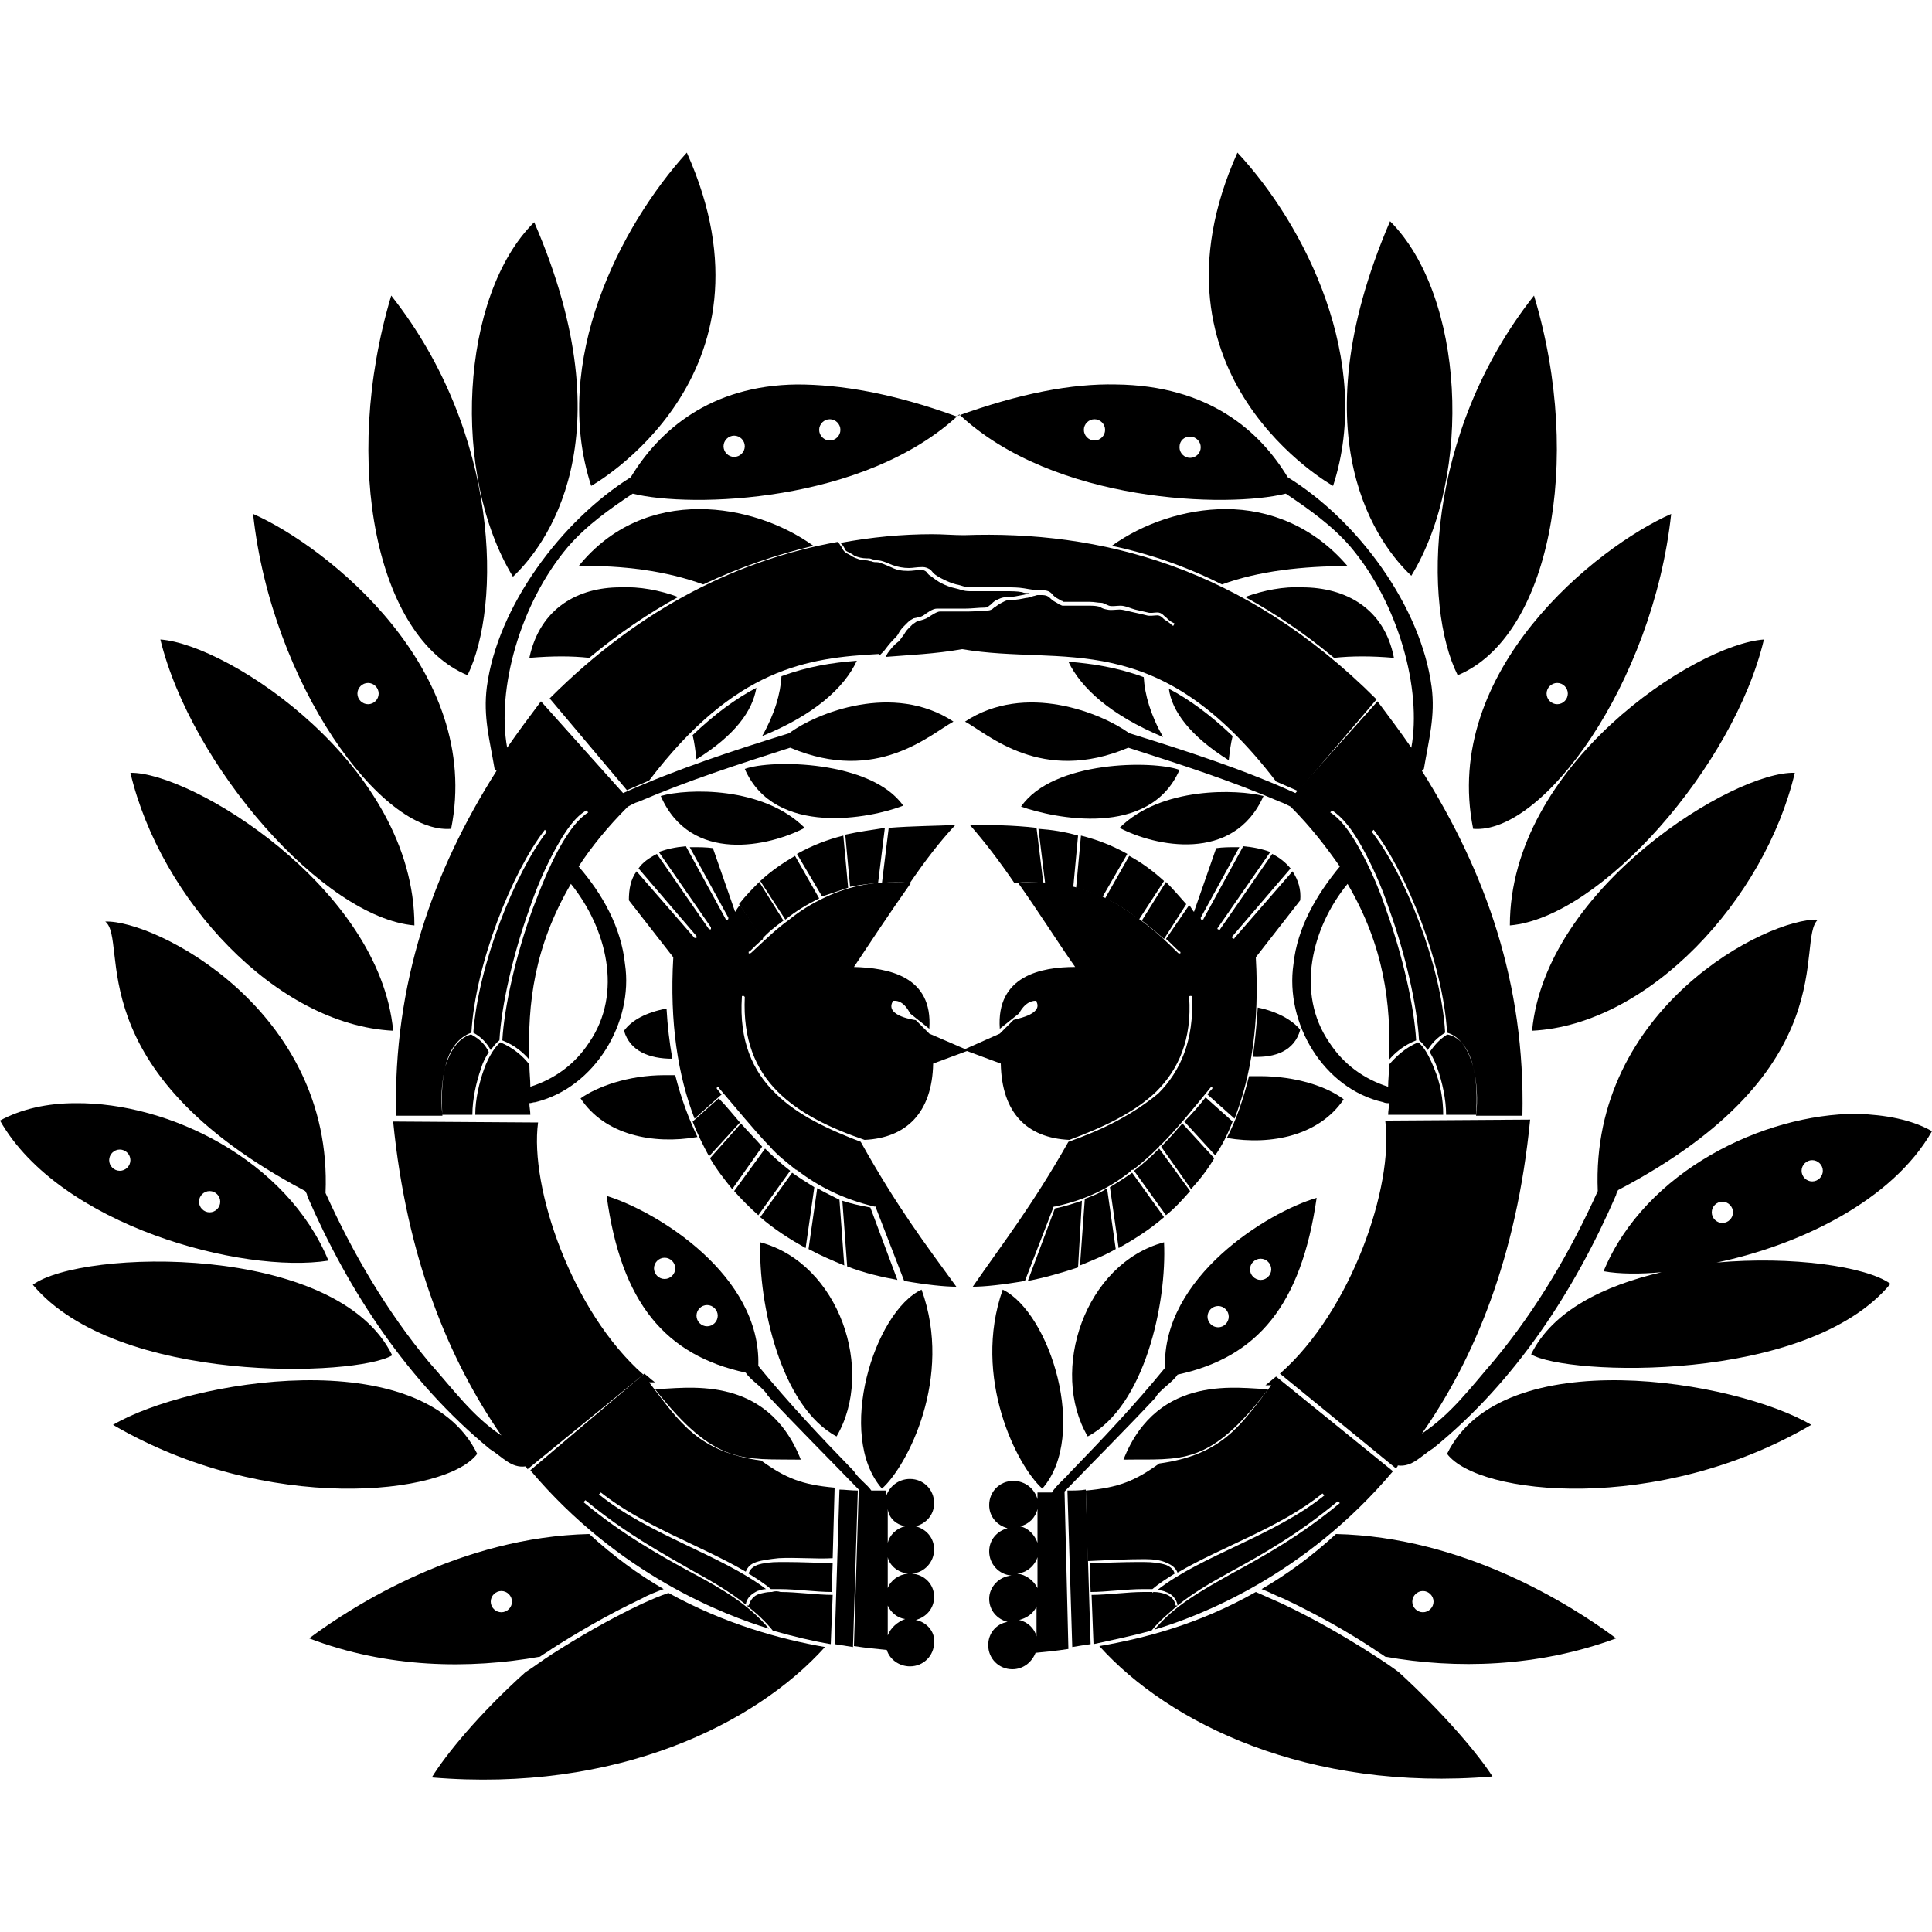
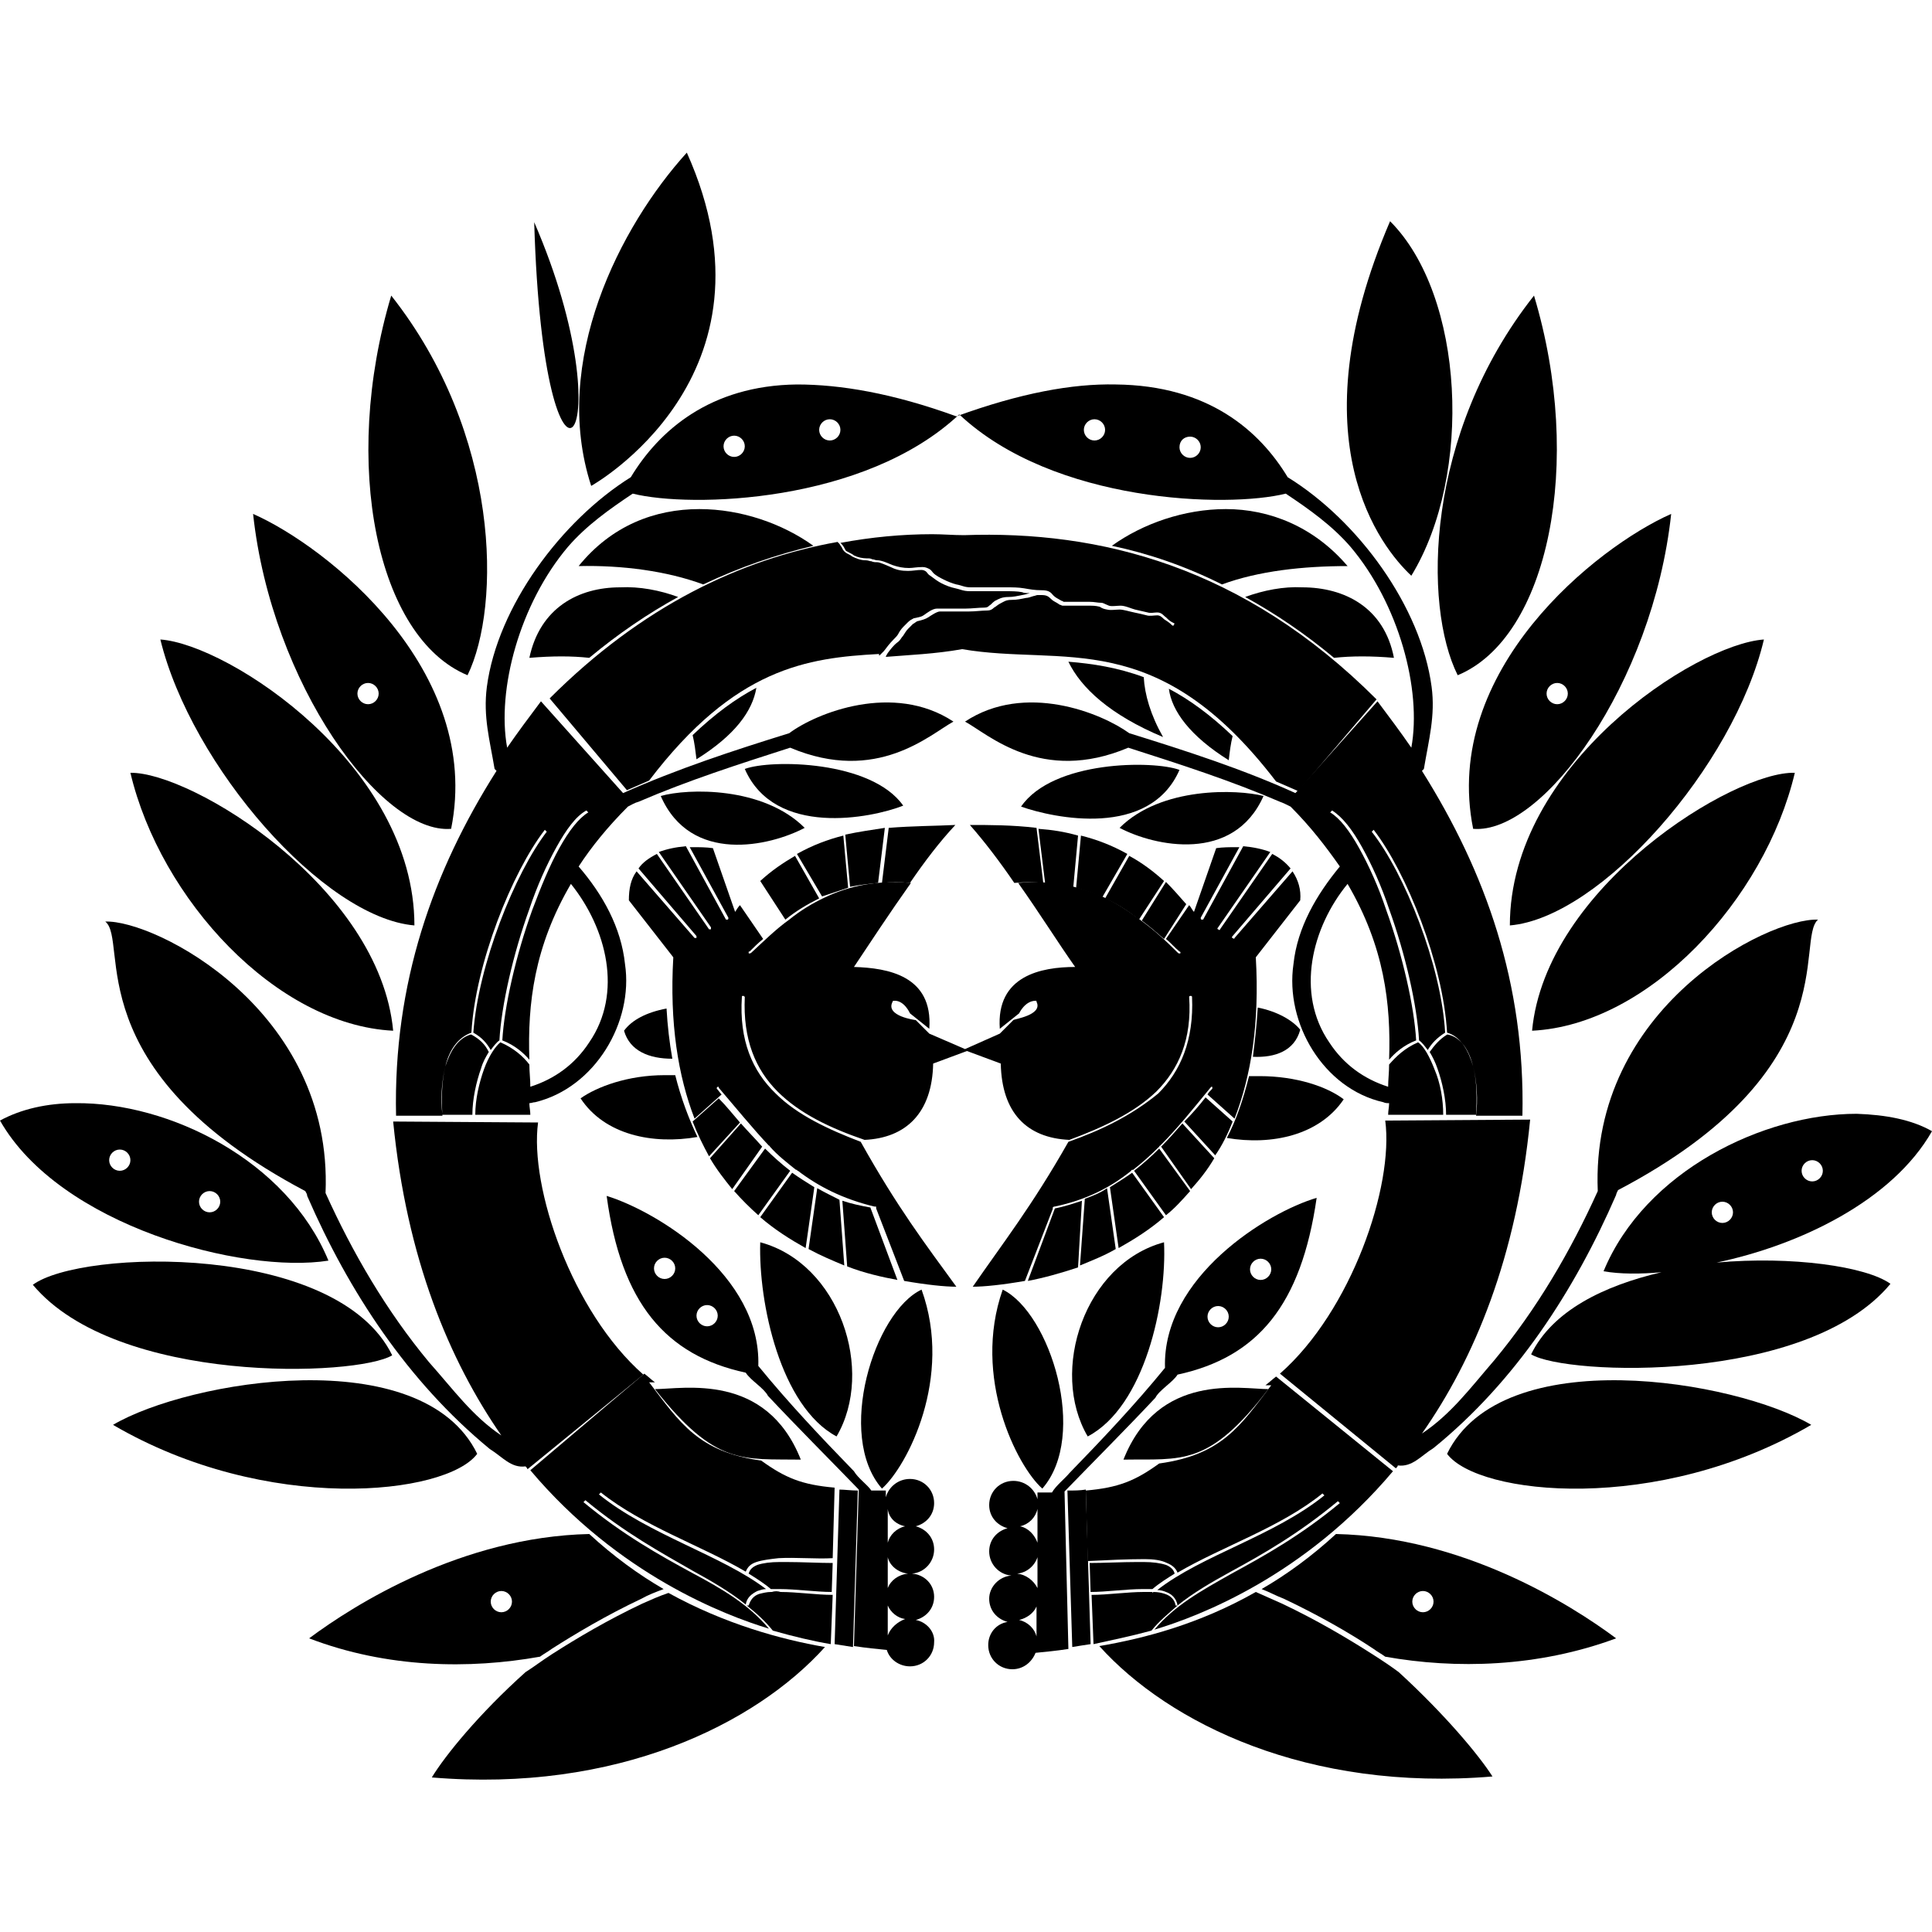
<svg xmlns="http://www.w3.org/2000/svg" version="1.1" id="レイヤー_1" x="0px" y="0px" viewBox="0 0 200 200" style="enable-background:new 0 0 200 200;" xml:space="preserve">
  <style type="text/css">
	.st0{fill-rule:evenodd;clip-rule:evenodd;}
</style>
  <g>
    <path class="st0" d="M71.1,15.8c-6.9,7.6-14.1,21.6-9.9,34.5C61.2,50.3,81.5,39,71.1,15.8z" />
    <path class="st0" d="M65.3,49.4c-7.2,4.5-13.8,13.4-14.9,21.7c-0.4,3.1,0.3,5.5,0.8,8.5c0.1,0.1,0.1,0.1,0.2,0.2   c-6.6,10.4-10.7,22-10.4,35.7l4.8,0c-0.1-1.6-0.1-3.5,0.3-5.1c0.4-1.7,1.3-3,2.7-3.5c0.4-7.1,4.2-16.6,7.6-21l0.2,0.2   c-3.3,4.3-7.1,13.8-7.6,20.8c0.9,0.5,1.4,1.1,1.8,1.8c0.3-0.4,0.6-0.8,0.9-1c0.2-3.6,1.4-8.9,3.1-13.6c0.8-2.4,1.8-4.6,2.8-6.4   c1-1.8,2-3.2,3.1-3.8l0.2,0.2c-1,0.6-2,1.9-3,3.7c-1,1.8-1.9,4-2.8,6.4c-1.7,4.7-2.9,10-3.1,13.5c1.3,0.5,2.2,1.3,2.8,2   c-0.2-5.8,0.5-11.7,4.3-18.2c3.7,4.6,5.4,11.3,1.9,16.4c-1.5,2.3-3.6,3.8-6.1,4.6c0-0.8-0.1-1.5-0.1-2.3c-0.6-0.8-1.6-1.7-3-2.3   c-0.5,0.4-1.2,1.4-1.7,2.8c-0.5,1.4-0.9,3.1-0.9,4.7h-0.3c0-1.6,0.4-3.4,0.9-4.8c0.2-0.7,0.5-1.2,0.8-1.7c-0.4-0.8-0.9-1.3-1.8-1.8   l-0.1,0c-1.3,0.4-2.1,1.7-2.6,3.3c-0.4,1.6-0.5,3.5-0.3,5l9.1,0c0-0.4-0.1-0.8-0.1-1.2c0.2,0,0.4-0.1,0.6-0.1   c6.2-1.5,10.2-8.3,9.3-14.3c-0.4-3.8-2.3-7.2-4.8-10.1c1.3-2,3-4.1,5.1-6.2c0.4-0.2,0.7-0.4,1.1-0.5c5.1-2.2,10.4-3.9,15.7-5.6   c9,3.8,14.5-1.4,16.9-2.7c-6.2-4.1-14.2-0.9-17,1.2c-5.8,1.8-11.6,3.7-17.2,6.2l-8.5-9.5c-1.2,1.6-2.4,3.2-3.5,4.8   c-1.1-6,1.3-14.9,6.3-20.8c1.9-2.2,4.3-3.9,6.7-5.5c6,1.5,24,1,33.8-8.2c9.8,9.2,27.8,9.7,33.8,8.2c2.4,1.6,4.8,3.3,6.7,5.5   c5,5.9,7.4,14.8,6.3,20.8c-1.1-1.6-2.3-3.2-3.5-4.8l-8.5,9.5c-5.5-2.5-11.4-4.4-17.2-6.2c-2.9-2.1-10.8-5.3-17-1.2   c2.4,1.3,7.9,6.5,16.9,2.7c5.3,1.7,10.6,3.4,15.7,5.6c0.3,0.1,0.7,0.3,1.1,0.5c2.1,2.1,3.7,4.2,5.1,6.2c-2.4,2.9-4.4,6.3-4.8,10.1   c-0.9,6.1,3.1,12.9,9.3,14.3c0.2,0.1,0.4,0.1,0.6,0.1c0,0.4-0.1,0.8-0.1,1.2l9.1,0c0.1-1.6,0.1-3.4-0.3-5c-0.4-1.6-1.2-3-2.6-3.3   l-0.1,0c-0.8,0.5-1.3,1.1-1.8,1.8c0.3,0.5,0.6,1.1,0.8,1.7c0.5,1.4,0.9,3.2,0.9,4.8h-0.3c0-1.6-0.3-3.3-0.9-4.7   c-0.5-1.3-1.1-2.4-1.7-2.8c-1.4,0.6-2.3,1.5-3,2.3c0,0.8-0.1,1.6-0.1,2.3c-2.5-0.8-4.6-2.3-6.1-4.6c-3.5-5.1-1.8-11.9,1.9-16.4   c3.8,6.5,4.5,12.4,4.3,18.2c0.6-0.7,1.5-1.5,2.8-2c-0.2-3.5-1.4-8.8-3.1-13.5c-0.8-2.4-1.8-4.6-2.8-6.4c-1-1.8-2-3.1-3-3.7l0.2-0.2   c1.1,0.7,2.1,2,3.1,3.8c1,1.8,2,4,2.8,6.4c1.7,4.7,2.9,10,3.1,13.6c0.3,0.2,0.6,0.6,0.9,1c0.4-0.7,1-1.3,1.8-1.8   c-0.4-7-4.2-16.5-7.6-20.8l0.2-0.2c3.4,4.4,7.2,13.9,7.6,21c1.4,0.4,2.2,1.8,2.7,3.5c0.4,1.6,0.5,3.5,0.3,5.1l4.8,0   c0.3-13.7-3.8-25.2-10.4-35.7c0.1-0.1,0.1-0.1,0.2-0.2c0.5-3,1.2-5.5,0.8-8.5c-1.1-8.3-7.6-17.2-14.9-21.7   c-2.9-4.8-8.2-9.5-17.8-9.6c-4.5-0.1-9.9,0.9-16.5,3.3c0,0,0,0,0,0c-6.6-2.4-12-3.3-16.5-3.3C73.5,39.9,68.2,44.6,65.3,49.4z    M123.2,45.2c0.6,0,1.1,0.5,1.1,1.1c0,0.6-0.5,1.1-1.1,1.1c-0.6,0-1.1-0.5-1.1-1.1C122.1,45.6,122.6,45.2,123.2,45.2z M113.3,43.4   c0.6,0,1.1,0.5,1.1,1.1c0,0.6-0.5,1.1-1.1,1.1c-0.6,0-1.1-0.5-1.1-1.1C112.2,43.9,112.7,43.4,113.3,43.4z M85.9,43.4   c0.6,0,1.1,0.5,1.1,1.1c0,0.6-0.5,1.1-1.1,1.1c-0.6,0-1.1-0.5-1.1-1.1C84.8,43.9,85.3,43.4,85.9,43.4z M76,45.1   c0.6,0,1.1,0.5,1.1,1.1c0,0.6-0.5,1.1-1.1,1.1c-0.6,0-1.1-0.5-1.1-1.1C74.9,45.6,75.4,45.1,76,45.1z" />
-     <path class="st0" d="M55.3,23c-7.7,7.6-8.6,26.2-2.2,36.7C56.3,56.7,65.1,45.6,55.3,23z" />
+     <path class="st0" d="M55.3,23C56.3,56.7,65.1,45.6,55.3,23z" />
    <path class="st0" d="M48.4,69.9c3.5-7.2,3.4-25-7.9-39.3C35.3,48,39,66,48.4,69.9z" />
    <path class="st0" d="M46.7,85.8C50,69.4,33.9,56.6,26.2,53.2C28.1,70.8,39.5,86.4,46.7,85.8z M38.1,72.9c-0.6,0-1.1-0.5-1.1-1.1   s0.5-1.1,1.1-1.1c0.6,0,1.1,0.5,1.1,1.1C39.2,72.4,38.7,72.9,38.1,72.9z" />
    <path class="st0" d="M42.9,95.8c0-16.5-19.2-29.1-26.3-29.6C19.8,79.3,33.5,95,42.9,95.8z" />
    <path class="st0" d="M40.7,106.7c-1.4-14.9-20.9-26.8-27.2-26.7C16.6,93.1,28.6,106.1,40.7,106.7z" />
    <path class="st0" d="M31.6,123.3c0.1,0.2,0.2,0.3,0.2,0.5c4.3,9.9,10.4,19.2,18.9,26.2c1.3,0.8,2.2,2,3.7,1.8   c0.1,0.1,0.2,0.2,0.2,0.3l12-9.8c-7.4-6.5-11.8-19.4-10.9-26.1l-15-0.1c1.4,14.2,5.8,24.7,11.2,32.5c-3-2-5-4.8-7.5-7.6   c-4.4-5.3-7.9-11.3-10.7-17.5c0.8-19-17.7-28.3-22.8-28.1C13.4,97.4,7.8,110.7,31.6,123.3z" />
    <path class="st0" d="M34,130.5c-4.3-10.4-16.5-16.4-26.2-16.3c-2.9,0-5.6,0.6-7.8,1.8C6.2,126.9,25.1,131.9,34,130.5z M12.4,121.2   c-0.6,0-1.1-0.5-1.1-1.1s0.5-1.1,1.1-1.1c0.6,0,1.1,0.5,1.1,1.1S13,121.2,12.4,121.2z M21.7,125.5c-0.6,0-1.1-0.5-1.1-1.1   c0-0.6,0.5-1.1,1.1-1.1c0.6,0,1.1,0.5,1.1,1.1C22.8,125,22.3,125.5,21.7,125.5z" />
    <path class="st0" d="M40.6,140.3c-5.7-11.7-32.2-11-37.2-7.3C12.1,143.4,37,142.5,40.6,140.3z" />
    <path class="st0" d="M49.4,150.5c-5.7-11.7-29.9-7.6-37.7-3C27.6,156.8,46.2,154.8,49.4,150.5z" />
    <path class="st0" d="M55.9,171.5c0.4-0.3,0.8-0.5,1.2-0.8c2.5-1.6,5.7-3.5,9.3-5.2c0.7-0.4,1.5-0.7,2.3-1c-2.6-1.5-5.2-3.4-7.7-5.7   c-13.2,0.3-24.3,7.3-29,10.8C40.1,172.7,48.6,172.8,55.9,171.5z M51.9,164.7c0.6,0,1.1,0.5,1.1,1.1c0,0.6-0.5,1.1-1.1,1.1   s-1.1-0.5-1.1-1.1C50.8,165.2,51.3,164.7,51.9,164.7z" />
    <path class="st0" d="M66.5,166c-3.6,1.7-6.8,3.6-9.3,5.2c-1.1,0.7-2,1.4-2.8,1.9c-4.8,4.3-8.3,8.6-9.7,10.9   c19.1,1.6,33.5-5.5,40.7-13.5c-4.6-0.8-10.4-2.4-16.2-5.6C68.3,165.2,67.4,165.6,66.5,166z" />
    <path class="st0" d="M78.7,128.6c-0.2,6.3,2.1,17,7.9,20.1C90.6,141.9,86.9,130.8,78.7,128.6z" />
    <path class="st0" d="M82.9,151.1c-3.6-9.1-12.2-7.3-15.1-7.3C74.1,151.8,76.9,151,82.9,151.1z" />
    <path class="st0" d="M95.4,133.5c-4.9,2.3-8.9,15.1-4.1,20.6C93.9,151.8,98.7,142.6,95.4,133.5z" />
    <path class="st0" d="M86.9,154.2l-0.5,16c0.6,0.1,1.3,0.2,1.9,0.3l0.5-16.2C88.1,154.3,87.4,154.2,86.9,154.2z" />
    <path class="st0" d="M54.9,152.2c9.1,10.8,20.1,15,24.7,16.4c-2.1-2.5-4.8-4.1-8-5.8c-3.3-1.8-7.1-3.9-11.2-7.3l0.2-0.2   c4.1,3.4,7.8,5.4,11.1,7.3c2,1.1,3.9,2.2,5.5,3.5c0.1-0.7,0.6-1.1,1.2-1.4c0.3-0.1,0.6-0.2,0.9-0.2c-4.6-3.5-12.1-5.6-17.3-9.8   l0.2-0.2c4.4,3.5,10.4,5.5,15,8.2c0.2-0.5,0.5-0.8,1.1-1c0.6-0.2,1.4-0.3,2.3-0.4c1.8-0.1,3.9,0.1,5.6,0l0.2-7.3   c-3.4-0.3-5.1-1-7.6-2.8c-6.5-0.9-8.4-3.9-11.6-8.1c0.2,0,0.4,0,0.6,0c-0.4-0.3-0.7-0.6-1.1-0.9L54.9,152.2z" />
    <path class="st0" d="M81.4,161.7c-0.2,0-0.4,0-0.7,0c-0.9,0-1.7,0.1-2.3,0.3c-0.5,0.2-0.8,0.5-0.9,0.9c0.8,0.5,1.6,1,2.3,1.6   c0.3,0,0.6,0,0.9,0c1.7,0,3.8,0.3,5.4,0.3l0.1-3C84.8,161.8,83,161.7,81.4,161.7z" />
    <path class="st0" d="M79.9,164.8L79.9,164.8c-0.1,0-0.1,0-0.1,0c-0.4,0-0.8,0.1-1.2,0.2c-0.6,0.2-0.9,0.6-1.1,1.2l-0.2,0   c1,0.8,1.9,1.6,2.7,2.6l0,0c2.1,0.6,4.2,1.1,6,1.4l0.2-5.1c-1.7,0-3.7-0.3-5.4-0.3C80.5,164.7,80.2,164.7,79.9,164.8z" />
    <path class="st0" d="M94.8,167.7c1.1-0.3,1.9-1.2,1.9-2.4c0-1.3-1-2.3-2.3-2.4c1.3-0.1,2.3-1.2,2.3-2.5c0-1.2-0.8-2.1-1.9-2.4   c1.1-0.3,1.9-1.2,1.9-2.4c0-1.4-1.1-2.5-2.5-2.5c-1.2,0-2.2,0.8-2.5,1.9l0-0.7c-0.5,0-1,0-1.5,0c-0.4-0.6-1.4-1.3-1.8-2   c-3.4-3.5-6.8-7.1-9.9-10.9c0.3-9.4-10.5-16-15.7-17.6c1.5,11.1,6.1,16.5,14.4,18.3c0.5,0.8,1.9,1.6,2.3,2.4c3,3.2,6.3,6.5,9.4,9.7   l-0.5,16.2c1.3,0.2,2.4,0.3,3.4,0.4c0.3,1,1.3,1.7,2.4,1.7c1.4,0,2.5-1.1,2.5-2.5C96.8,168.9,95.9,167.9,94.8,167.7z M68.8,132.4   c-0.6,0-1.1-0.5-1.1-1.1c0-0.6,0.5-1.1,1.1-1.1c0.6,0,1.1,0.5,1.1,1.1C69.9,131.9,69.4,132.4,68.8,132.4z M73.2,137.3   c-0.6,0-1.1-0.5-1.1-1.1c0-0.6,0.5-1.1,1.1-1.1c0.6,0,1.1,0.5,1.1,1.1C74.3,136.8,73.8,137.3,73.2,137.3z M93.7,158   c-0.9,0.2-1.6,0.9-1.8,1.7l0-3.5C92,157.1,92.7,157.8,93.7,158z M94,162.9c-1,0.1-1.8,0.7-2.1,1.5l0-3.2   C92.1,162.1,93,162.8,94,162.9z M91.9,169.3l0-3.1c0.3,0.7,1,1.3,1.8,1.4C92.9,167.9,92.2,168.5,91.9,169.3z" />
    <path class="st0" d="M68.4,82.4c3.1,7.1,11.3,5.2,14.9,3.3C79,81.4,71.2,81.6,68.4,82.4z" />
    <path class="st0" d="M93.5,83.4c-3.3-4.7-13.7-4.8-16.4-3.8C80.2,86.7,90.2,84.7,93.5,83.4z" />
-     <path class="st0" d="M88.7,68.4c-2.6,0.2-5.1,0.6-7.8,1.6c-0.1,1.8-0.7,3.9-2,6.2C84.3,74,87.4,71.2,88.7,68.4z" />
    <path class="st0" d="M72.1,78.6c4-2.5,5.8-5,6.2-7.4c-2.1,1.1-4.3,2.7-6.6,4.9C71.9,76.9,72,77.8,72.1,78.6z" />
    <path class="st0" d="M54.8,68.1c2.4-0.2,4.4-0.2,6.2,0c3-2.5,6.1-4.6,9.2-6.3c-1.9-0.7-4-1.1-6-1C59.9,60.8,55.9,62.9,54.8,68.1z" />
    <path class="st0" d="M72.8,60.5c3.8-1.8,7.6-3.1,11.4-4c-3.2-2.3-7.5-3.8-11.8-3.8c-4.6,0-9.1,1.7-12.5,5.9   C64.4,58.5,69,59.1,72.8,60.5C72.8,60.5,72.8,60.5,72.8,60.5z" />
    <path class="st0" d="M99.6,67.2c10.5,1.8,20.1-2.5,32.5,13.7l2.3,1l8.1-9.5c-13.8-13.8-28.7-17.5-42.7-17c-1.1,0-2.2-0.1-3.3-0.1   c-3.1,0-6.3,0.3-9.5,0.9c0,0,0,0,0.1,0.1c0.2,0.2,0.3,0.4,0.4,0.6c0,0.1,0.2,0.2,0.4,0.3s0.4,0.2,0.5,0.3c0.4,0.2,0.9,0.3,1.3,0.3   c0.3,0,0.4,0,0.6,0.1c0.2,0,0.3,0.1,0.5,0.1c0.5,0,1.1,0.3,1.6,0.5c0.6,0.2,1.1,0.3,1.7,0.3c0.4,0,0.8-0.1,1.4-0.1   c0.3,0,0.5,0.1,0.7,0.2c0.2,0.1,0.3,0.3,0.4,0.4c0.3,0.3,0.7,0.5,1.1,0.7c0.4,0.2,0.9,0.4,1.3,0.5c0.6,0.1,0.8,0.3,1.5,0.3   c0.7,0,1.3,0,2,0c0.6,0,1.1,0,1.7,0c0.6,0,1.2,0,1.8,0.1c0.6,0.1,1.1,0.2,1.8,0.2c0.6,0,0.9,0.1,1.2,0.5c0.3,0.3,0.4,0.3,0.9,0.6   c0,0,0.1,0,0.2,0.1c0.1,0,0.3,0,0.4,0c0.3,0,0.6,0,0.7,0c0.5,0,1.1,0,1.6,0c0.5,0,0.8,0.1,1.2,0.1c0.2,0,0.3,0.1,0.8,0.3   c0.3,0.1,0.8,0,1.2,0c0.5,0,1.1,0.3,1.5,0.4c0.5,0.1,0.8,0.2,1.3,0.3c0.3,0.1,0.7,0,1,0c0.5,0,0.7,0.4,0.9,0.5   c0.3,0.3,0.4,0.4,0.8,0.6c0.1,0,0.1,0.1,0,0.2c0,0.1-0.1,0.1-0.2,0c-0.3-0.3-0.5-0.4-0.8-0.6c-0.2-0.2-0.4-0.4-0.7-0.4   c-0.3,0-0.8,0.1-1.1,0c-0.4-0.1-0.8-0.2-1.3-0.3c-0.5-0.1-1.1-0.3-1.5-0.3c-0.4,0-0.9,0.1-1.3,0c-0.6-0.1-0.7-0.3-0.8-0.3   c-0.4-0.1-0.7-0.1-1.1-0.1c-0.5,0-1.1,0-1.6,0c-0.1,0-0.4,0-0.7,0c-0.2,0-0.3,0-0.4,0c-0.1,0-0.2-0.1-0.3-0.1   c-0.4-0.3-0.6-0.3-0.9-0.6c-0.3-0.3-0.5-0.4-1-0.4c-0.1,0-0.2,0-0.3,0c0,0,0,0,0,0c0,0,0,0,0,0c0,0,0,0,0,0c0,0,0,0,0,0   c0,0-0.1,0-0.1,0c-0.1,0-0.3,0.1-0.4,0.1c-0.3,0.1-0.6,0.2-0.8,0.2c-0.5,0.1-0.9,0.2-1.5,0.2c-0.6,0-0.8,0.2-1.2,0.4   c-0.2,0.1-0.4,0.3-0.6,0.4c-0.2,0.2-0.4,0.3-0.7,0.3c-0.6,0-1.2,0.1-1.9,0.1c-0.6,0-1.2,0-1.8,0c-0.4,0-0.8,0-1.2,0   c-0.3,0-0.9,0.4-1.2,0.6c-0.3,0.2-0.7,0.3-1.1,0.4c-0.1,0-0.3,0.2-0.5,0.3c-0.2,0.2-0.4,0.4-0.5,0.5c-0.2,0.2-0.3,0.4-0.5,0.7   c-0.2,0.2-0.3,0.5-0.6,0.7c-0.4,0.3-0.7,0.7-1,1.1c-0.1,0.2-0.2,0.3-0.2,0.4C94.1,67.8,96.8,67.7,99.6,67.2   C99.6,67.2,99.6,67.2,99.6,67.2z" />
    <path class="st0" d="M91.1,67.8c0.1-0.1,0.2-0.2,0.4-0.4c0.3-0.4,0.6-0.8,1-1.2c0.2-0.2,0.4-0.4,0.5-0.6c0.1-0.2,0.3-0.5,0.5-0.7   c0.1-0.1,0.3-0.3,0.5-0.5c0.2-0.2,0.4-0.3,0.6-0.4c0.4-0.1,0.7-0.1,1-0.3c0.3-0.2,0.9-0.7,1.4-0.7c0.4,0,0.8,0,1.2,0   c0.6,0,1.2,0,1.8,0c0.6,0,1.3-0.1,1.9-0.1c0.3,0,0.4-0.1,0.5-0.2c0.2-0.1,0.3-0.3,0.6-0.5c0.4-0.2,0.7-0.4,1.4-0.4   c0.5,0,0.9-0.1,1.4-0.2c0.1,0,0.5-0.1,0.8-0.2c0,0,0,0,0,0c-0.3,0-0.6,0-0.8-0.1c-0.5-0.1-1.1-0.1-1.7-0.1c-0.6,0-1.1,0-1.7,0   c-0.7,0-1.3,0-2,0c-0.7,0-1-0.2-1.5-0.3c-0.5-0.1-1-0.3-1.4-0.5c-0.4-0.2-0.8-0.5-1.2-0.8c-0.2-0.1-0.3-0.3-0.4-0.4   c-0.1-0.1-0.3-0.2-0.5-0.2c-0.5,0-0.9,0.1-1.4,0.1c-0.7,0-1.2-0.1-1.8-0.4c-0.5-0.2-1.1-0.5-1.4-0.5c-0.2,0-0.4,0-0.6-0.1   c-0.2,0-0.3-0.1-0.6-0.1c-0.5,0-1-0.2-1.4-0.4c-0.1-0.1-0.3-0.2-0.5-0.3c-0.2-0.1-0.4-0.3-0.5-0.5c0-0.1-0.2-0.3-0.3-0.5   c-0.1-0.1-0.1-0.1-0.2-0.2c-10,1.8-20.2,6.6-29.8,16.2l8,9.5l2.3-1c8.9-11.7,16.4-12.7,23.8-13.1C91,67.9,91,67.9,91.1,67.8z" />
    <path class="st0" d="M68.8,111.3c-3.8,0-7,1.2-8.7,2.4c2.5,3.8,7.5,4.8,12.1,4c-0.9-1.9-1.7-4-2.3-6.4   C69.6,111.3,69.2,111.3,68.8,111.3z" />
    <path class="st0" d="M69,104.4c-2.1,0.4-3.6,1.2-4.4,2.3c0.6,2.1,2.6,2.9,5,2.9C69.3,107.9,69.1,106.2,69,104.4   C69.1,104.4,69,104.4,69,104.4z" />
    <path class="st0" d="M84.8,93l-2.5-4.4c-1.2,0.7-2.4,1.5-3.6,2.6l2.6,4C82.4,94.3,83.6,93.6,84.8,93z" />
    <path class="st0" d="M90.9,91.4l0.7-5.7c-1.3,0.2-2.7,0.4-4.1,0.7l0.5,5.4C89,91.6,89.9,91.5,90.9,91.4z" />
-     <path class="st0" d="M81.1,95.3l-2.5-4c-0.7,0.7-1.4,1.4-2.1,2.3l2.4,3.6C79.5,96.5,80.3,95.9,81.1,95.3z" />
    <path class="st0" d="M87.8,91.9l-0.5-5.4c-1.6,0.4-3.2,1-4.8,1.9l2.6,4.4C86,92.5,86.9,92.2,87.8,91.9z" />
    <path class="st0" d="M76,123.3c0.8,0.9,1.6,1.7,2.5,2.5l3.3-4.6c-0.9-0.7-1.8-1.5-2.6-2.3L76,123.3z" />
    <path class="st0" d="M73.5,119.9c0.7,1.2,1.5,2.2,2.3,3.2l3.1-4.4c-0.7-0.8-1.5-1.6-2.2-2.4L73.5,119.9z" />
    <path class="st0" d="M94.2,91.4c1.5-2.2,3.1-4.3,4.7-6c-2,0.1-4.4,0.1-6.9,0.3l-0.7,5.7C92.2,91.3,93.2,91.3,94.2,91.4z" />
    <path class="st0" d="M71.7,116.1C71.7,116.1,71.7,116.1,71.7,116.1c0.5,1.3,1.1,2.5,1.7,3.6l3.2-3.5c-0.7-0.8-1.4-1.7-2.2-2.5   L71.7,116.1z" />
    <path class="st0" d="M84.6,123l-0.9,6.3c1.3,0.7,2.5,1.2,3.7,1.7l-0.5-6.8c0,0,0,0,0,0C86.1,123.8,85.3,123.4,84.6,123z" />
    <path class="st0" d="M78.7,126c1.5,1.3,3.1,2.3,4.7,3.2l0.9-6.3c-0.8-0.5-1.6-1-2.3-1.5L78.7,126z" />
    <path class="st0" d="M87.2,124.3l0.5,6.8c1.8,0.7,3.6,1.1,5.2,1.4l-2.8-7.5C89,124.8,88.1,124.6,87.2,124.3z" />
-     <path class="st0" d="M138,50.3c4.2-12.9-2.9-27-9.9-34.5C117.7,39,138,50.3,138,50.3z" />
    <path class="st0" d="M146.1,59.6c6.4-10.5,5.5-29-2.2-36.7C134.1,45.7,143,56.7,146.1,59.6z" />
    <path class="st0" d="M150.9,69.9c9.4-3.9,13.1-22,7.9-39.3C147.5,44.9,147.3,62.7,150.9,69.9z" />
    <path class="st0" d="M152.5,85.8c7.2,0.6,18.6-15,20.5-32.6C165.3,56.6,149.2,69.4,152.5,85.8z M161.2,70.7c0.6,0,1.1,0.5,1.1,1.1   c0,0.6-0.5,1.1-1.1,1.1c-0.6,0-1.1-0.5-1.1-1.1C160.1,71.2,160.6,70.7,161.2,70.7z" />
    <path class="st0" d="M156.3,95.8c9.4-0.8,23.2-16.5,26.3-29.6C175.5,66.7,156.3,79.2,156.3,95.8z" />
    <path class="st0" d="M158.6,106.7c12.1-0.6,24.1-13.6,27.2-26.7C179.5,79.8,160,91.8,158.6,106.7z" />
    <path class="st0" d="M149.8,150.5c3.2,4.3,21.8,6.3,37.7-3C179.7,142.9,155.5,138.8,149.8,150.5z" />
    <path class="st0" d="M144.8,173.1c-0.8-0.6-1.7-1.2-2.8-1.9c-2.5-1.6-5.7-3.5-9.3-5.2c-0.9-0.4-1.8-0.8-2.7-1.2   c-5.8,3.3-11.5,4.8-16.2,5.6c7.2,8,21.6,15.1,40.7,13.5C153.1,181.7,149.6,177.5,144.8,173.1z" />
    <path class="st0" d="M130.6,164.5c0.8,0.3,1.5,0.7,2.3,1c3.6,1.7,6.9,3.6,9.3,5.2c0.4,0.3,0.8,0.5,1.2,0.8   c7.3,1.3,15.8,1.1,23.9-1.9c-4.7-3.5-15.8-10.5-29-10.8C135.8,161.1,133.2,163,130.6,164.5z M147.3,164.7c0.6,0,1.1,0.5,1.1,1.1   c0,0.6-0.5,1.1-1.1,1.1c-0.6,0-1.1-0.5-1.1-1.1C146.2,165.2,146.7,164.7,147.3,164.7z" />
    <path class="st0" d="M120.5,128.6c-8.2,2.2-11.9,13.3-7.9,20.1C118.5,145.6,120.8,134.9,120.5,128.6z" />
    <path class="st0" d="M116.3,151.1c6-0.1,8.8,0.8,15-7.3C128.5,143.8,119.9,142,116.3,151.1z" />
    <path class="st0" d="M103.8,133.5c-3.2,9.1,1.5,18.3,4.1,20.6C112.7,148.6,108.7,135.9,103.8,133.5z" />
    <path class="st0" d="M110.5,154.3l0.5,16.2c0.6-0.1,1.2-0.2,1.9-0.3l-0.5-16C111.8,154.3,111.2,154.3,110.5,154.3z" />
    <path class="st0" d="M118.5,161.4c0.9,0,1.7,0.1,2.3,0.4c0.5,0.2,0.9,0.5,1.1,1c4.6-2.7,10.7-4.7,15-8.2l0.2,0.2   c-5.2,4.2-12.7,6.2-17.3,9.8c0.3,0,0.7,0.1,0.9,0.2c0.6,0.2,1.1,0.7,1.2,1.4c1.6-1.3,3.5-2.4,5.5-3.5c3.3-1.8,7-3.9,11.1-7.3   l0.2,0.2c-4.1,3.4-7.9,5.5-11.2,7.3c-3.2,1.8-5.9,3.3-8,5.8c4.7-1.4,15.6-5.6,24.7-16.4l-12.1-9.8c-0.4,0.3-0.7,0.6-1.1,0.9   c0.2,0,0.4,0,0.6,0c-3.2,4.2-5.1,7.2-11.6,8.1c-2.5,1.8-4.2,2.5-7.6,2.8l0.2,7.3C114.6,161.5,116.7,161.4,118.5,161.4z" />
    <path class="st0" d="M132.5,142.2l12,9.8c0.1-0.1,0.2-0.2,0.2-0.3c1.5,0.2,2.4-1,3.7-1.8c8.5-6.9,14.6-16.3,18.9-26.2   c0-0.1,0.1-0.3,0.2-0.5c23.8-12.5,18.3-25.9,20.7-28c-5.2-0.2-23.6,9.1-22.8,28.1c-2.8,6.2-6.3,12.2-10.7,17.5   c-2.5,2.9-4.5,5.6-7.5,7.6c5.4-7.7,9.8-18.2,11.2-32.5l-15,0.1C144.3,122.8,139.9,135.7,132.5,142.2z" />
    <path class="st0" d="M119.3,164.5c0.7-0.6,1.5-1.1,2.3-1.6c-0.1-0.4-0.4-0.7-0.9-0.9c-0.6-0.2-1.4-0.3-2.3-0.3c-0.2,0-0.4,0-0.7,0   c-1.6,0-3.4,0.1-4.9,0.1l0.1,3c1.6,0,3.7-0.3,5.4-0.3C118.7,164.5,119,164.5,119.3,164.5z" />
    <path class="st0" d="M119.2,168.8c0.8-1,1.8-1.8,2.7-2.6l-0.2,0c-0.1-0.6-0.5-1-1.1-1.2c-0.3-0.1-0.7-0.2-1.2-0.2c0,0,0,0-0.1,0.1   l0-0.1c-0.3,0-0.6,0-0.9,0c-1.7,0-3.7,0.3-5.4,0.3l0.2,5.1C115,169.8,117,169.4,119.2,168.8L119.2,168.8z" />
    <path class="st0" d="M110.2,154.4c3.1-3.2,6.4-6.5,9.4-9.7c0.4-0.8,1.8-1.6,2.3-2.4c8.3-1.8,12.8-7.2,14.4-18.3   c-5.1,1.5-16,8.2-15.7,17.6c-3.1,3.8-6.5,7.4-9.9,10.9c-0.5,0.6-1.4,1.3-1.8,2c-0.5,0-0.9,0-1.5,0l0,0.7c-0.3-1.1-1.3-1.9-2.5-1.9   c-1.4,0-2.5,1.1-2.5,2.5c0,1.2,0.8,2.1,1.9,2.4c-1.1,0.3-1.9,1.2-1.9,2.4c0,1.3,1,2.4,2.3,2.5c-1.3,0.1-2.3,1.2-2.3,2.4   c0,1.2,0.8,2.1,1.9,2.4c-1.2,0.2-2,1.2-2,2.4c0,1.4,1.1,2.5,2.5,2.5c1.1,0,2-0.7,2.4-1.7c1-0.1,2.1-0.2,3.4-0.4L110.2,154.4z    M130.5,130.3c0.6,0,1.1,0.5,1.1,1.1c0,0.6-0.5,1.1-1.1,1.1c-0.6,0-1.1-0.5-1.1-1.1C129.4,130.8,129.9,130.3,130.5,130.3z    M126.1,135.2c0.6,0,1.1,0.5,1.1,1.1c0,0.6-0.5,1.1-1.1,1.1c-0.6,0-1.1-0.5-1.1-1.1C125,135.7,125.5,135.2,126.1,135.2z    M107.4,164.4c-0.4-0.8-1.2-1.4-2.1-1.5c1-0.1,1.8-0.8,2.1-1.7L107.4,164.4z M107.4,156.2l0,3.5c-0.3-0.8-0.9-1.5-1.8-1.7   C106.5,157.8,107.2,157.1,107.4,156.2z M105.5,167.7c0.8-0.2,1.5-0.7,1.8-1.4l0,3.1C107.1,168.6,106.4,167.9,105.5,167.7z" />
    <path class="st0" d="M130.8,82.4c-2.7-0.7-10.6-1-14.9,3.3C119.5,87.6,127.7,89.4,130.8,82.4z" />
    <path class="st0" d="M122.1,79.7c-2.7-1-13.1-1-16.4,3.8C109.1,84.7,119,86.8,122.1,79.7z" />
    <path class="st0" d="M127.2,78.7c0.1-0.9,0.2-1.7,0.4-2.5c-2.3-2.2-4.5-3.8-6.6-4.9C121.3,73.6,123.2,76.2,127.2,78.7z" />
    <path class="st0" d="M120.4,76.3c-1.3-2.3-1.9-4.4-2-6.2c-2.7-1-5.3-1.4-7.8-1.6C111.9,71.2,114.9,74,120.4,76.3z" />
    <path class="st0" d="M128.9,61.8c3.1,1.7,6.2,3.8,9.2,6.3c1.8-0.2,3.9-0.2,6.2,0c-1-5.2-5.1-7.3-9.5-7.3   C132.9,60.7,130.8,61.1,128.9,61.8z" />
    <path class="st0" d="M126.9,52.7c-4.3,0-8.6,1.5-11.8,3.8c3.8,0.8,7.6,2.1,11.4,4c0,0,0,0,0,0c3.8-1.4,8.4-1.9,13-1.9   C136,54.5,131.4,52.7,126.9,52.7z" />
    <path class="st0" d="M134.6,106.6c-0.8-1-2.4-1.9-4.4-2.3c0,0,0,0,0,0c-0.1,1.8-0.3,3.5-0.5,5.1C132,109.5,134,108.8,134.6,106.6z" />
    <path class="st0" d="M139.1,113.8c-1.7-1.3-4.9-2.4-8.7-2.4c-0.4,0-0.8,0-1.1,0c-0.6,2.4-1.3,4.5-2.3,6.4   C131.7,118.6,136.6,117.5,139.1,113.8z" />
    <path class="st0" d="M120.5,126l-3.3-4.6c-0.7,0.5-1.5,1-2.3,1.5l0.9,6.3C117.4,128.3,119,127.3,120.5,126z" />
    <path class="st0" d="M123.2,123.3l-3.2-4.4c-0.8,0.8-1.7,1.6-2.6,2.3l3.3,4.6C121.6,125.1,122.4,124.2,123.2,123.3z" />
    <path class="st0" d="M112,124.3c-0.9,0.3-1.8,0.6-2.8,0.8l-2.8,7.5c1.6-0.3,3.4-0.8,5.2-1.4L112,124.3z" />
    <path class="st0" d="M112.3,124.1C112.3,124.2,112.3,124.2,112.3,124.1l-0.5,6.9c1.2-0.5,2.5-1,3.7-1.7l-0.9-6.3   C113.9,123.5,113.1,123.8,112.3,124.1z" />
    <path class="st0" d="M127.6,116.1C127.6,116.1,127.6,116.1,127.6,116.1l-2.8-2.5c-0.7,0.9-1.4,1.7-2.2,2.5l3.2,3.5   C126.5,118.6,127.1,117.4,127.6,116.1z" />
    <path class="st0" d="M125.7,119.9l-3.3-3.6c-0.7,0.8-1.4,1.6-2.2,2.4l3.1,4.4C124.2,122.1,125,121.1,125.7,119.9z" />
    <path class="st0" d="M122.8,93.6c-0.7-0.8-1.4-1.6-2.1-2.3l-2.5,4c0.8,0.6,1.5,1.2,2.3,1.9L122.8,93.6z" />
    <path class="st0" d="M105,91.4c1-0.1,2-0.1,3,0l-0.7-5.7c-2.5-0.3-4.9-0.3-6.9-0.3C101.9,87.1,103.5,89.2,105,91.4z" />
    <path class="st0" d="M120.5,91.2c-1.1-1-2.3-1.9-3.6-2.6l-2.5,4.4c1.3,0.6,2.4,1.3,3.5,2.2L120.5,91.2z" />
    <path class="st0" d="M110.6,118.2c-3.8,6.7-6.8,10.5-9.9,15c1.2,0,3.1-0.2,5.4-0.6l2.9-7.5c0,0-0.1-0.1,0-0.1c0,0,0.1-0.1,0.1-0.1   c0,0,0,0,0,0c0,0,0,0,0,0c0,0,0.1,0,0.1,0c0,0,0,0,0,0c3.3-0.7,5.8-2,7.9-3.7c0,0,0,0,0,0c0,0,0-0.1,0.1-0.1c0,0,0.1,0,0.1,0   c0.9-0.7,1.8-1.5,2.7-2.4c0,0,0,0,0,0c0,0,0-0.1,0.1-0.1c0,0,0,0,0,0c1.8-1.8,3.4-3.8,5.2-6c0,0,0.1-0.1,0.1-0.1   c0.1,0,0.1,0,0.1,0.1c0,0,0,0.1,0,0.1c-0.2,0.2-0.4,0.4-0.5,0.6l2.8,2.5c1.7-4.4,2.6-9.8,2.2-16.7l4.6-5.9c0.1-1.1-0.2-2.1-0.8-3   l-6,6.9c0,0.1-0.1,0.1-0.2,0c-0.1,0-0.1-0.1,0-0.2l6-7c-0.5-0.6-1.1-1.1-1.9-1.5l-5.4,7.8c0,0.1-0.1,0.1-0.2,0   c-0.1,0-0.1-0.1,0-0.2l5.4-7.8c-0.8-0.3-1.7-0.5-2.8-0.6l-4.1,7.5c0,0.1-0.1,0.1-0.2,0.1c-0.1,0-0.1-0.1-0.1-0.2l4-7.3   c-0.1,0-0.3,0-0.4,0c-0.6,0-1.3,0-2,0.1l-2.3,6.6c-0.2-0.2-0.3-0.5-0.5-0.7l-2.4,3.5c0.5,0.4,0.9,0.9,1.4,1.3   c0.1,0,0.1,0.1,0.1,0.1c0,0.1,0,0.1-0.1,0.1c-0.1,0-0.1,0-0.2-0.1c-1.2-1.2-2.5-2.4-3.9-3.4c0,0,0,0,0,0c-1.2-0.9-2.4-1.7-3.7-2.3   c-2.6-1.2-5.5-1.8-8.9-1.5c2.2,3.1,4.2,6.3,5.9,8.7c-3.5,0-8.2,0.9-7.8,6.4l2-1.6c0,0,0.6-1.3,1.7-1.3c0.1,0,0.1,0,0.1,0.1   c0.7,1.4-2.4,1.8-2.4,1.9l-1.4,1.4l-3.6,1.6l-3.7-1.6l-1.4-1.4c0,0-3.2-0.4-2.4-1.9c0-0.1,0.1-0.1,0.1-0.1c1.1-0.1,1.7,1.3,1.7,1.3   l2,1.6c0.4-5.5-4.3-6.3-7.8-6.4c1.6-2.4,3.7-5.6,5.9-8.7c-3.5-0.3-6.4,0.3-8.9,1.5c-1.3,0.6-2.6,1.4-3.7,2.3c0,0,0,0,0,0   c-1.4,1-2.6,2.2-3.9,3.4c0,0-0.1,0.1-0.2,0.1c-0.1,0-0.1,0-0.1-0.1c0-0.1,0-0.1,0.1-0.1c0.4-0.4,0.9-0.9,1.4-1.3l-2.4-3.5   c-0.2,0.2-0.3,0.4-0.5,0.7l-2.3-6.6c-0.7-0.1-1.4-0.1-2-0.1c-0.1,0-0.3,0-0.4,0l4,7.3c0,0.1,0,0.2-0.1,0.2c-0.1,0-0.2,0-0.2-0.1   l-4.1-7.5c-1.1,0.1-2,0.3-2.8,0.6l5.4,7.8c0,0.1,0,0.2,0,0.2c-0.1,0-0.2,0-0.2,0l-5.4-7.8c-0.8,0.4-1.5,0.9-1.9,1.5l6,7   c0,0.1,0,0.1,0,0.2c-0.1,0-0.1,0-0.2,0l-6-6.9c-0.6,0.8-0.8,1.8-0.8,3l4.6,5.9c-0.4,6.8,0.5,12.3,2.2,16.7l2.8-2.5   c-0.2-0.2-0.3-0.4-0.5-0.6c0,0,0-0.1,0-0.1c0,0,0.1-0.1,0.1-0.1c0.1,0,0.1,0,0.1,0.1c1.8,2.1,3.5,4.2,5.2,6c0,0,0,0,0,0   c0,0,0.1,0,0.1,0.1c0,0,0,0,0,0c0.8,0.9,1.7,1.6,2.7,2.4c0,0,0.1,0,0.1,0c0,0,0,0.1,0.1,0.1c0,0,0,0,0,0c2.1,1.6,4.6,2.9,7.9,3.7   c0,0,0,0,0,0c0,0,0.1,0,0.1,0c0,0,0,0,0,0c0,0,0,0,0,0c0.1,0,0.1,0,0.1,0.1c0,0,0,0.1,0,0.1l2.9,7.5c2.3,0.4,4.2,0.6,5.4,0.6   c-3.2-4.4-6.1-8.2-9.9-15c-3.4-1.3-6.6-2.8-8.8-5c-2.4-2.3-3.8-5.5-3.5-10c0-0.1,0-0.1,0.1-0.1c0,0,0.1,0,0.1,0   c0,0,0.1,0.1,0.1,0.1c-0.2,4.4,1.1,7.5,3.4,9.8c2.3,2.3,5.5,3.8,9,5c4.3-0.2,7-2.8,7.1-7.9l3.5-1.3l0,0l3.5,1.3   c0.1,5.1,2.7,7.7,7.1,7.9c3.5-1.3,6.7-2.8,9-5c2.3-2.3,3.7-5.4,3.4-9.8c0,0,0-0.1,0.1-0.1c0,0,0.1,0,0.1,0c0.1,0,0.1,0.1,0.1,0.1   c0.2,4.5-1.2,7.7-3.5,10C117.1,115.5,114,117,110.6,118.2z" />
    <path class="st0" d="M111.1,91.9l0.5-5.4c-1.4-0.4-2.7-0.6-4.1-0.7l0.7,5.7C109.3,91.5,110.2,91.7,111.1,91.9z" />
    <path class="st0" d="M116.7,88.4c-1.6-0.9-3.2-1.5-4.8-1.9l-0.5,5.4c1,0.3,1.9,0.6,2.7,1L116.7,88.4z" />
    <path class="st0" d="M200,117.1c-2.1-1.2-4.8-1.7-7.8-1.8c-9.6,0-21.9,5.9-26.2,16.3c1.7,0.3,3.8,0.3,6,0.1c-6,1.4-11.3,4-13.5,8.5   c3.6,2.2,28.6,3.1,37.2-7.3c-2.5-1.8-10.2-2.9-18-2.2C186.3,128.9,195.9,124.3,200,117.1z M178.3,126.6c-0.6,0-1.1-0.5-1.1-1.1   c0-0.6,0.5-1.1,1.1-1.1c0.6,0,1.1,0.5,1.1,1.1C179.4,126.1,178.9,126.6,178.3,126.6z M187.6,122.3c-0.6,0-1.1-0.5-1.1-1.1   c0-0.6,0.5-1.1,1.1-1.1c0.6,0,1.1,0.5,1.1,1.1C188.7,121.8,188.2,122.3,187.6,122.3z" />
  </g>
</svg>